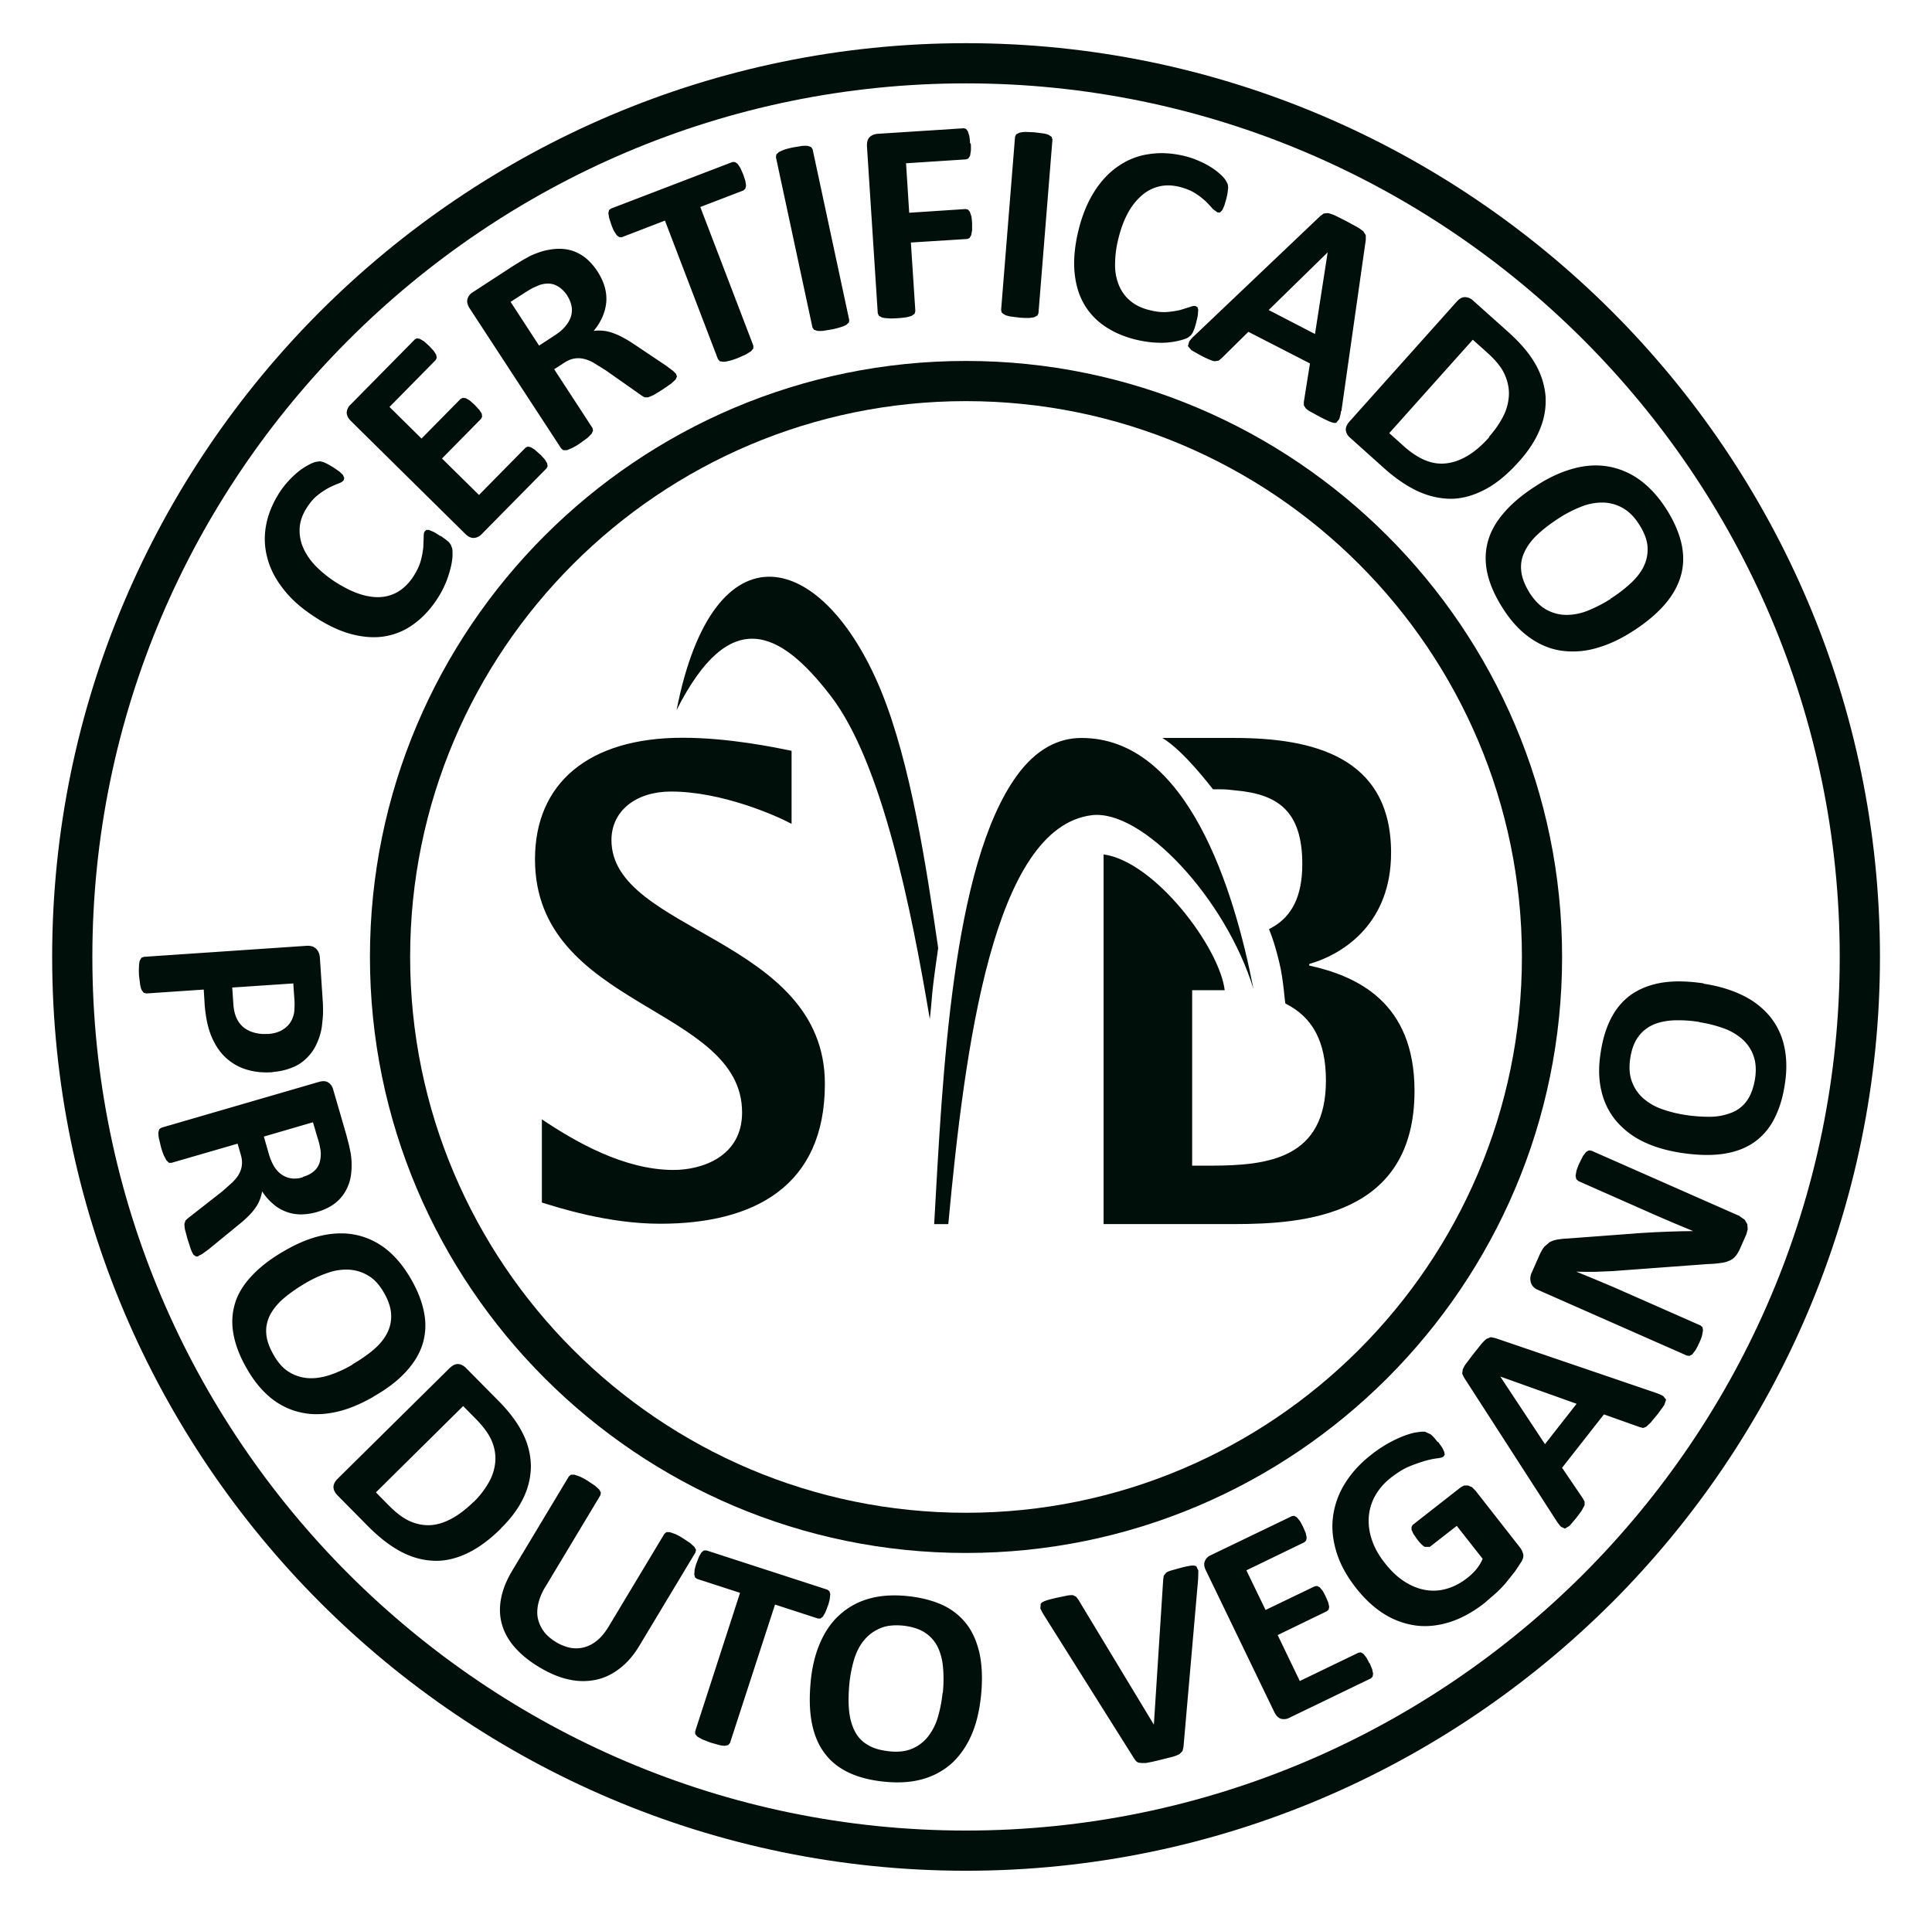
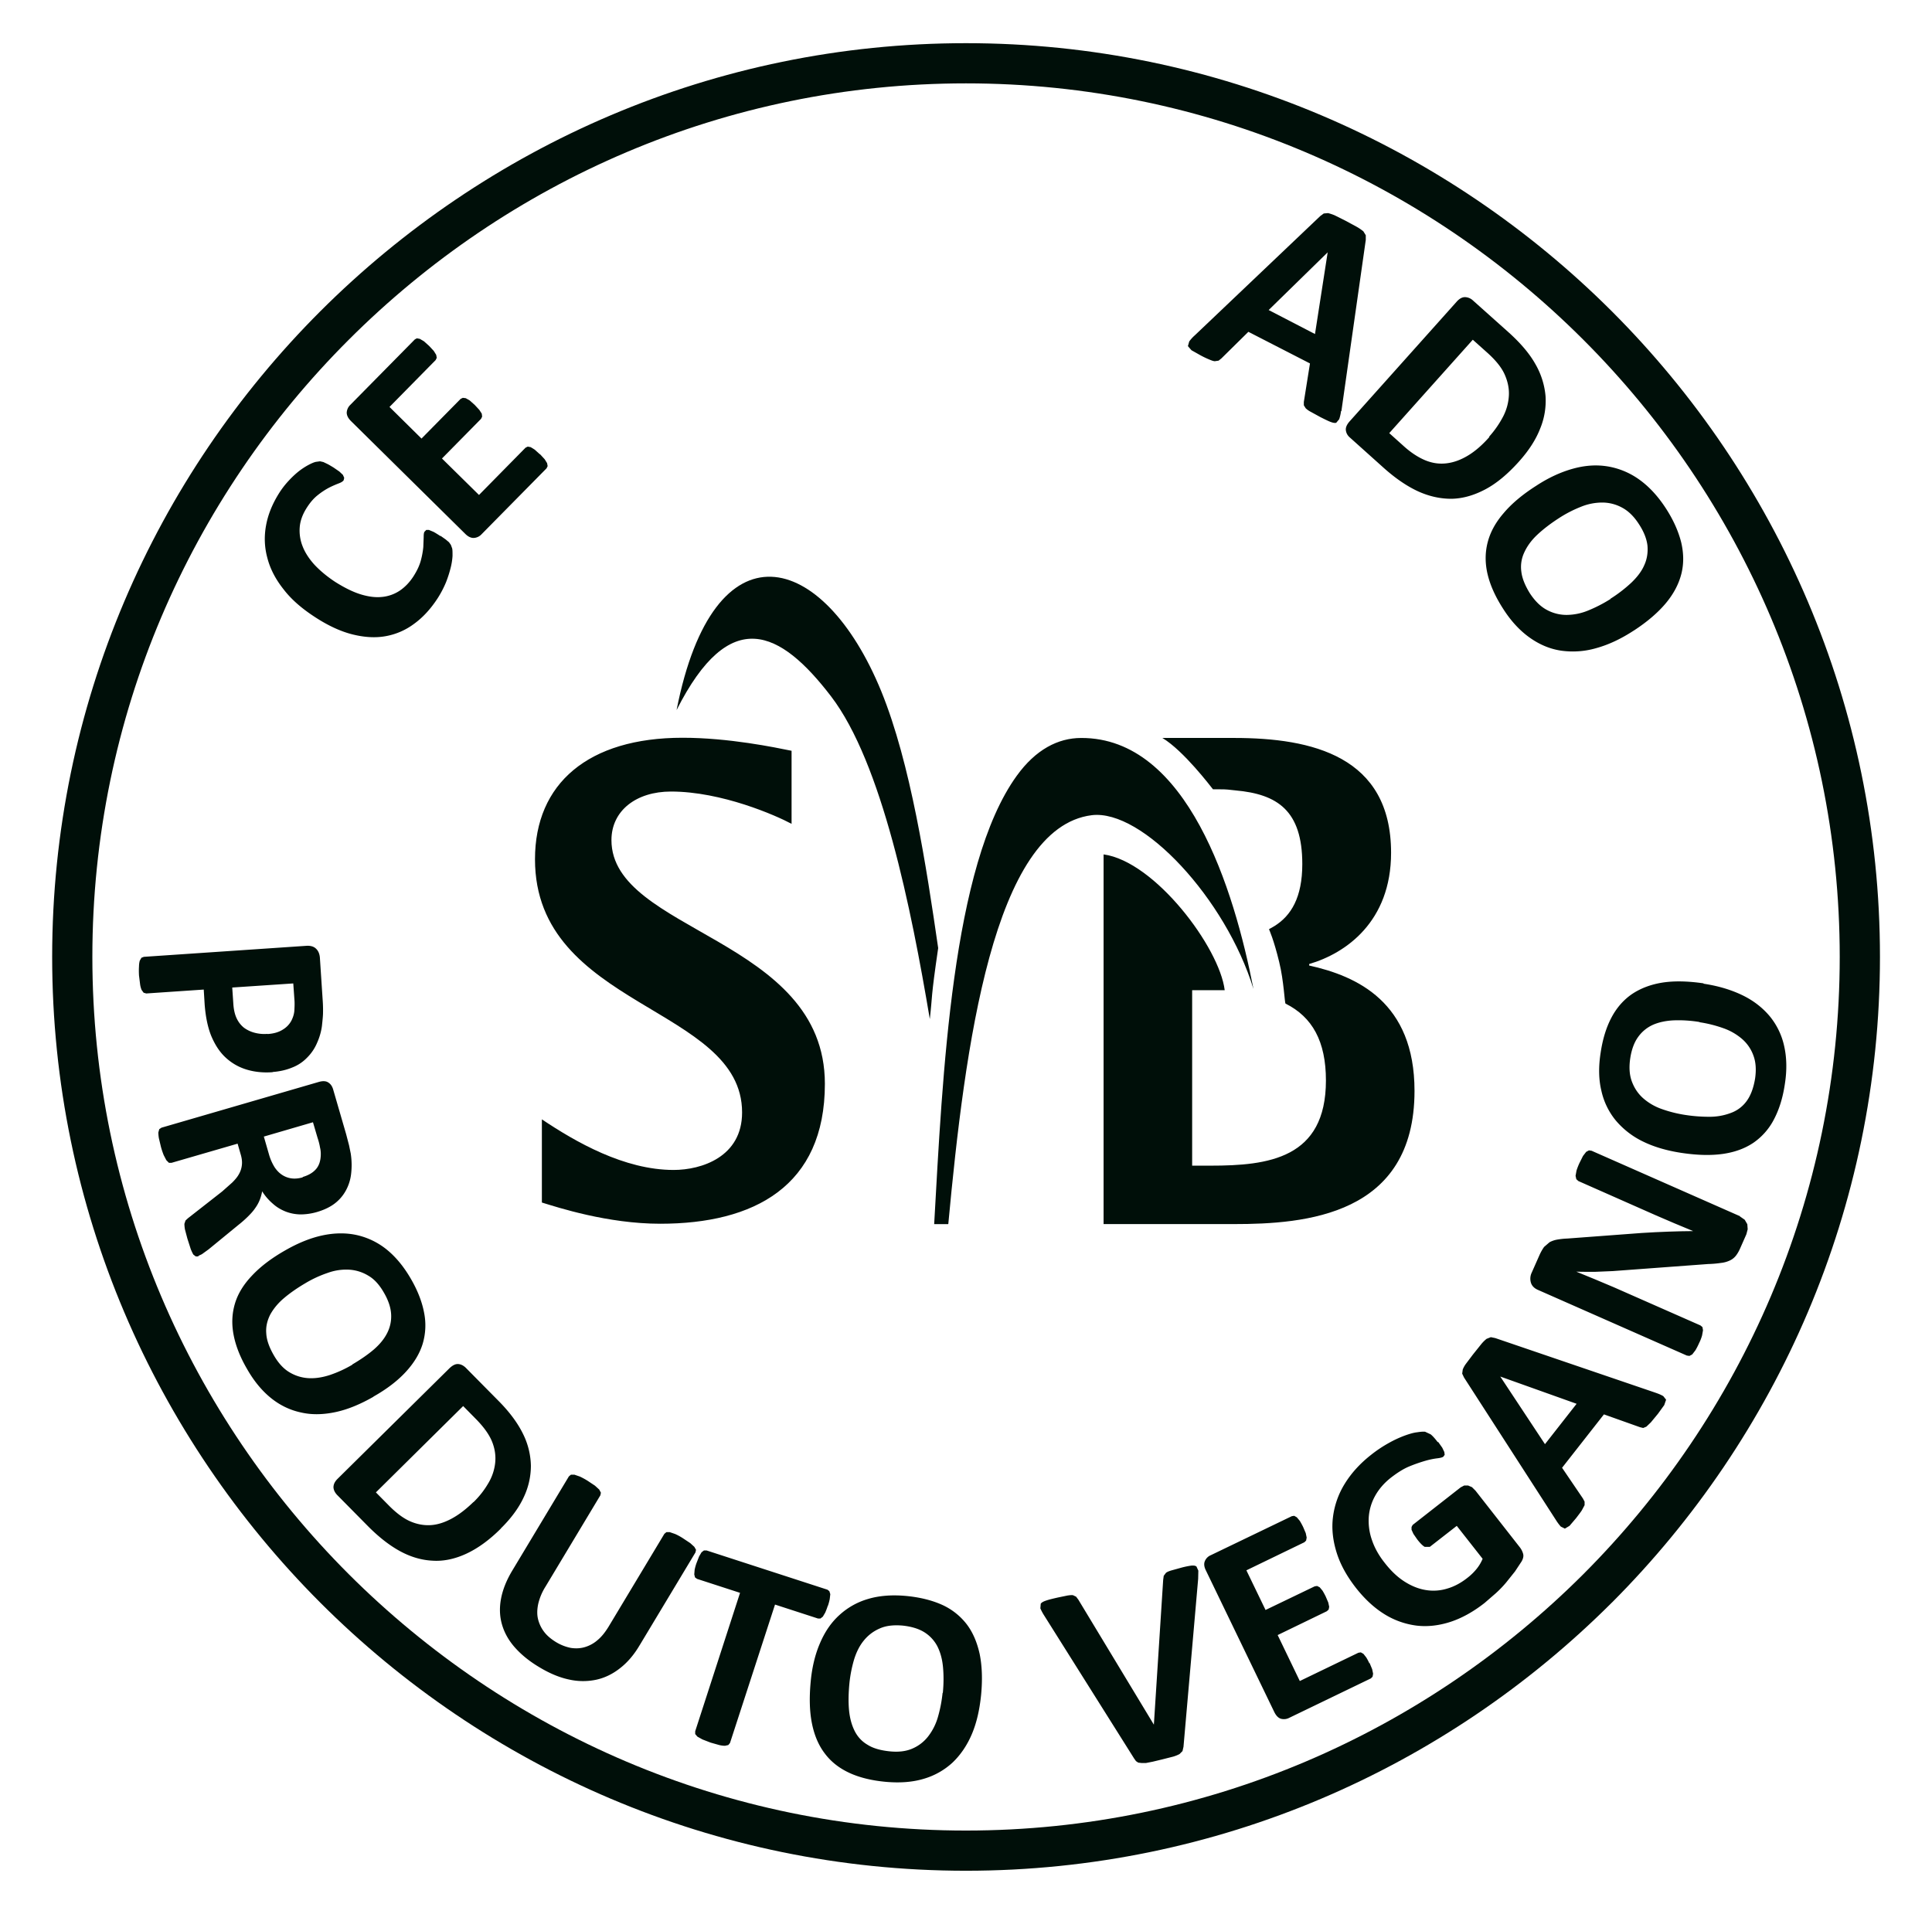
<svg xmlns="http://www.w3.org/2000/svg" width="108" height="107" fill="none">
  <g clip-path="url(#A)" fill="#000f09">
    <path fill-rule="evenodd" d="M90.101 89.599c-9.257 9.247-22.03 14.989-36.104 14.989s-26.846-5.742-36.093-14.989C8.658 80.342 2.916 67.569 2.916 53.496S8.658 26.65 17.905 17.403c9.257-9.247 22.03-14.989 36.093-14.989s26.846 5.742 36.104 14.989c9.247 9.247 14.989 22.03 14.989 36.093s-5.742 26.846-14.989 36.104zm-36.104 12.742c13.449 0 25.66-5.492 34.512-14.333 8.841-8.852 14.333-21.063 14.333-34.512s-5.492-25.66-14.333-34.502C79.658 10.142 67.447 4.661 53.998 4.661s-25.65 5.482-34.502 14.333C10.644 27.835 5.163 40.047 5.163 53.496s5.482 25.661 14.333 34.512c8.852 8.841 21.053 14.333 34.502 14.333z" />
-     <path d="M53.996 22.426c-17.131 0-31.069 13.938-31.069 31.069s13.938 31.08 31.069 31.08 31.08-13.938 31.08-31.08-13.938-31.069-31.08-31.069zm0 64.396c-18.369 0-33.316-14.947-33.316-33.326S35.627 20.18 53.996 20.18s33.326 14.947 33.326 33.316-14.947 33.326-33.326 33.326z" />
    <g fill-rule="evenodd">
      <path d="M53.011 68.427c.926-9.933 2.517-22.165 8.02-22.852 2.829-.343 7.489 4.67 9.039 9.715-1.082-5.565-3.692-14.052-9.632-14.032-1.3 0-2.548.655-3.599 2.111-3.63 5.014-4.15 16.798-4.618 25.068h.78l.01-.01zm-.565-15.416c-.666-4.587-1.54-10.329-3.183-14.364-3.235-7.895-9.361-9.528-11.442 1.051 2.985-5.908 5.804-4.462 8.633-.77 2.85 3.724 4.483 11.858 5.523 18.046.156-1.373.042-1.061.468-3.973m-8.207-6.948c-.853-.458-3.89-1.8-6.73-1.8-1.945 0-3.328 1.071-3.328 2.715 0 5.149 11.931 5.461 11.931 13.626 0 5.731-3.963 7.822-9.205 7.822-2.944 0-5.731-.915-6.615-1.186v-4.65c1.883 1.259 4.597 2.829 7.364 2.829 1.56 0 3.828-.728 3.828-3.214 0-5.95-11.577-5.835-11.577-14.157 0-4.233 2.975-6.792 8.248-6.792 2.59 0 5.17.541 6.095.728v4.088l-.01-.01zm28.947 7.915v-.073c2.039-.593 4.577-2.361 4.577-6.22 0-5.398-4.421-6.418-8.769-6.418h-4.015c1.206.728 2.715 2.736 2.829 2.871h.343c.499 0 .478.021.915.062 2.34.208 3.734 1.123 3.734 4.119 0 1.862-.624 2.892-1.571 3.474l-.291.166s.27.583.572 1.841c.26 1.05.302 2.299.354 2.319 1.498.749 2.257 2.111 2.257 4.296 0 4.369-3.214 4.764-6.459 4.764h-1.019V55.36h1.82c-.291-2.392-3.901-7.198-6.771-7.593v20.668h7.291c3.963 0 10.09-.468 10.09-7.447 0-4.962-3.214-6.418-5.898-7.011" />
    </g>
    <path d="M24.631 29.96l.281.198.187.156.104.146.073.198c.021.083.021.218.021.416a3.62 3.62 0 0 1-.104.666 6.56 6.56 0 0 1-.26.811 5.69 5.69 0 0 1-.468.895c-.385.593-.822 1.071-1.311 1.425a3.74 3.74 0 0 1-1.602.697c-.582.104-1.196.063-1.862-.104-.655-.166-1.352-.489-2.07-.957-.738-.478-1.331-.988-1.768-1.56-.447-.562-.749-1.144-.905-1.748-.166-.603-.187-1.217-.073-1.831.114-.624.364-1.227.749-1.831a4.58 4.58 0 0 1 .51-.655 5.06 5.06 0 0 1 .551-.52 3.87 3.87 0 0 1 .551-.364c.177-.094.322-.156.426-.177l.229-.031.187.042.239.114c.083.042.198.114.322.187l.333.229.198.187.073.166-.031.135c-.042.062-.135.125-.281.177a5.98 5.98 0 0 0-.52.229 3.87 3.87 0 0 0-.635.416c-.229.177-.437.416-.634.728-.218.343-.354.697-.385 1.061a2.38 2.38 0 0 0 .156 1.071c.135.354.364.707.666 1.04.312.333.697.655 1.154.957.51.322.988.562 1.425.697s.843.187 1.207.146a2.16 2.16 0 0 0 .988-.354c.291-.198.551-.468.77-.811.198-.312.333-.603.406-.884a4.47 4.47 0 0 0 .135-.739l.021-.551c0-.156.01-.26.052-.312l.094-.094h.146l.25.104c.104.052.229.135.395.239m5.567-4.576l.26.281.135.218.031.166-.062.125-3.63 3.682a.64.64 0 0 1-.426.208c-.156.01-.323-.062-.489-.229l-6.386-6.303c-.166-.166-.239-.322-.239-.478a.65.65 0 0 1 .198-.427l3.609-3.661.114-.062.166.031.229.135.291.26.26.281.135.218.031.166-.062.125-2.58 2.621 1.789 1.768 2.184-2.216.125-.062.166.021.218.125.281.25.26.281.135.208.021.166-.062.125-2.184 2.216 2.07 2.039 2.6-2.642.125-.062.166.031.218.135.291.26h.01z" />
-     <path d="M31.716 16.533c-.187-.281-.406-.478-.666-.593s-.562-.114-.905 0l-.333.146c-.125.062-.281.156-.479.281l-.79.51 1.591 2.444.895-.582c.25-.166.447-.333.593-.52.146-.177.25-.364.302-.551s.062-.385.021-.572a1.68 1.68 0 0 0-.239-.572m6.085 4.379l.052.146-.073.166-.26.239-.52.354-.458.281-.302.125h-.198l-.156-.094-2.028-1.425-.655-.406a1.99 1.99 0 0 0-.572-.229c-.187-.042-.364-.042-.541-.01s-.364.114-.551.239l-.551.354 2.143 3.287.031.146-.083.177-.229.229-.416.302c-.166.114-.312.198-.437.26l-.302.125h-.198l-.114-.094-5.117-7.832c-.125-.198-.166-.364-.125-.52a.62.62 0 0 1 .281-.374l2.236-1.456.572-.354.416-.229c.385-.177.749-.302 1.103-.354.354-.062.697-.062 1.009 0 .322.062.614.198.895.395.27.198.52.468.749.811.187.291.322.572.406.863a2.36 2.36 0 0 1 .094.843c-.021.281-.094.562-.208.832s-.281.541-.499.801a2.09 2.09 0 0 1 .51-.01c.166.01.343.052.53.114a3.82 3.82 0 0 1 .572.25c.198.104.406.229.624.374l1.831 1.227.374.281.156.156.01.01zm3.748-11.172l.125.374.042.271-.042.177-.104.094-2.413.926 2.965 7.749v.156l-.125.156-.281.177-.468.208c-.187.073-.343.125-.478.156s-.239.052-.323.052l-.198-.031-.104-.114-2.964-7.749-2.403.926h-.146l-.146-.104-.146-.229c-.052-.094-.104-.218-.156-.364l-.125-.385-.042-.27.042-.166.114-.083 6.782-2.6h.135l.146.094.156.229.166.374m5.927 8.127l-.021.146-.146.135c-.073.042-.177.083-.302.125a4.67 4.67 0 0 1-.489.125l-.499.083c-.135.01-.239.01-.333 0l-.187-.062-.083-.135-2.039-9.507.021-.156.146-.135c.073-.042.177-.083.302-.135a4.65 4.65 0 0 1 .489-.125l.499-.083c.135-.01.239-.01.322 0l.187.062.083.125 2.039 9.507.01.031zm6.794-9.836c.01.156.01.291 0 .406l-.042.26-.094.146-.125.052-3.36.218.177 2.767 3.152-.208.135.031.104.125.083.25c.021.104.031.239.042.395v.395l-.052.27-.094.156-.125.052-3.152.198.25 3.828-.042.156-.166.114a1.69 1.69 0 0 1-.312.083 4.88 4.88 0 0 1-.51.052c-.198.01-.374.021-.51 0-.135 0-.25-.021-.322-.042l-.177-.094-.062-.146-.603-9.32c-.01-.229.031-.406.146-.52s.26-.166.426-.187l4.837-.312.125.031.104.135.083.26a3.78 3.78 0 0 1 .042.406m3.825 9.503l-.062.135-.177.094a2.05 2.05 0 0 1-.322.042c-.135 0-.302 0-.51-.021l-.499-.062c-.135-.031-.239-.052-.312-.094l-.166-.114-.042-.146.78-9.694.063-.135.187-.094a2.05 2.05 0 0 1 .322-.042l.499.021.499.062a1.31 1.31 0 0 1 .312.083l.166.114.042.146-.78 9.694v.01zm8.814.54l-.094.322-.094.219-.104.156-.156.125c-.073.042-.198.094-.385.146a4.47 4.47 0 0 1-.666.125c-.26.031-.541.031-.853.01s-.645-.073-.999-.156c-.687-.166-1.279-.426-1.779-.77a3.76 3.76 0 0 1-1.175-1.29c-.281-.51-.447-1.113-.499-1.789s.021-1.435.229-2.278c.208-.853.51-1.571.895-2.174s.843-1.082 1.363-1.425a3.93 3.93 0 0 1 1.716-.655c.624-.094 1.279-.052 1.966.114a4.71 4.71 0 0 1 .791.27 5.1 5.1 0 0 1 .676.354c.198.125.374.26.531.406a1.82 1.82 0 0 1 .302.343l.104.208.021.187-.031.26c-.01.104-.042.218-.073.364l-.114.385-.114.25-.125.125h-.135l-.26-.187a6.04 6.04 0 0 0-.385-.416 3.81 3.81 0 0 0-.603-.468c-.239-.156-.541-.271-.894-.364-.395-.094-.77-.104-1.123-.021a2.27 2.27 0 0 0-.967.499 3.47 3.47 0 0 0-.77.967c-.218.395-.395.863-.531 1.404a6 6 0 0 0-.198 1.571 2.93 2.93 0 0 0 .26 1.186 2.21 2.21 0 0 0 .655.822c.281.218.624.375 1.019.468.364.094.687.125.967.104s.53-.062.749-.114l.531-.166c.146-.052.25-.073.312-.052l.114.062.042.146-.021.27c-.01.114-.052.26-.094.447" />
    <path d="M74.216 14.109l-3.297 3.224 2.59 1.342.707-4.556v-.01zm.749 8.872a2.29 2.29 0 0 1-.104.458l-.166.198c-.083.021-.187 0-.323-.052s-.322-.146-.551-.26l-.551-.302a1.24 1.24 0 0 1-.281-.198l-.104-.166v-.187l.343-2.153-3.443-1.768-1.508 1.487-.156.125-.208.031c-.083 0-.187-.042-.312-.094a5.06 5.06 0 0 1-.499-.239l-.499-.281-.198-.229.073-.26a2.1 2.1 0 0 1 .312-.343l7.011-6.667.198-.146.239-.021a2.59 2.59 0 0 1 .374.125l.582.291.655.354a2.67 2.67 0 0 1 .364.25l.135.218v.26l-1.363 9.569h-.021zm8.28 1.43a5.47 5.47 0 0 0 .78-1.123 2.89 2.89 0 0 0 .322-1.175c.021-.395-.062-.791-.239-1.186s-.51-.801-.988-1.227l-.79-.707-4.67 5.222.811.728c.426.385.843.645 1.227.801.395.156.78.208 1.186.156s.791-.198 1.186-.437.791-.582 1.186-1.03m1.654 1.373c-.635.707-1.259 1.227-1.893 1.56s-1.259.51-1.883.52c-.624 0-1.248-.135-1.883-.426-.624-.291-1.279-.739-1.956-1.352l-1.831-1.643c-.135-.114-.208-.25-.229-.406s.052-.322.208-.499l5.981-6.688c.156-.177.312-.26.468-.26a.67.67 0 0 1 .437.177l1.966 1.758c.687.614 1.196 1.207 1.529 1.799a4.34 4.34 0 0 1 .572 1.789 4.06 4.06 0 0 1-.302 1.831c-.239.614-.634 1.227-1.186 1.841zm5.115 7.669a7.92 7.92 0 0 0 1.175-.905c.323-.312.572-.634.718-.978.156-.343.208-.707.177-1.082-.042-.375-.198-.78-.478-1.207-.281-.437-.593-.738-.947-.926a2.31 2.31 0 0 0-1.103-.281 3.15 3.15 0 0 0-1.196.239 6.86 6.86 0 0 0-1.227.634c-.468.302-.874.614-1.207.926s-.572.645-.728.988a1.9 1.9 0 0 0-.166 1.071c.042.374.208.78.478 1.217.281.426.593.738.947.926a2.3 2.3 0 0 0 1.113.281 3.21 3.21 0 0 0 1.207-.25 7.93 7.93 0 0 0 1.248-.645m1.279 1.779c-.718.468-1.415.791-2.101.978a4.68 4.68 0 0 1-1.956.135c-.624-.094-1.207-.343-1.748-.728s-1.04-.915-1.477-1.602c-.437-.676-.728-1.321-.874-1.935s-.146-1.207 0-1.779.437-1.113.895-1.643c.447-.53 1.051-1.04 1.82-1.529.697-.458 1.383-.77 2.06-.957s1.321-.229 1.945-.125a4.21 4.21 0 0 1 1.748.728c.541.385 1.04.915 1.487 1.602.427.655.707 1.29.863 1.904.146.614.156 1.207.01 1.779s-.437 1.123-.874 1.643-1.03 1.03-1.779 1.519M14.949 57.81c.354-.021.635-.104.863-.25a1.29 1.29 0 0 0 .478-.499c.094-.187.156-.385.166-.582s.021-.406 0-.624l-.062-.874-3.412.229.062.915c.021.323.083.593.187.811s.239.385.406.52a1.74 1.74 0 0 0 .593.281 2.1 2.1 0 0 0 .728.063m.281 2.143c-.562.042-1.071-.021-1.519-.167s-.832-.385-1.155-.697-.572-.718-.77-1.196c-.187-.478-.302-1.051-.354-1.716l-.052-.843-3.214.218-.146-.042-.114-.156a1.31 1.31 0 0 1-.083-.312l-.062-.499c-.01-.198-.01-.364 0-.499a1.28 1.28 0 0 1 .042-.322l.094-.166.135-.052 9.06-.614c.239-.021.437.031.562.156.125.114.198.281.218.489l.156 2.372a7.8 7.8 0 0 1 .021.687c0 .218-.031.478-.062.78a3.4 3.4 0 0 1-.27.936 2.56 2.56 0 0 1-.562.832 2.28 2.28 0 0 1-.832.551c-.323.135-.687.218-1.092.25m1.683 5.868c.322-.094.572-.239.749-.447s.26-.489.26-.843c0-.104-.01-.229-.042-.354a3.32 3.32 0 0 0-.135-.531l-.26-.884-2.746.801.291 1.009a2.79 2.79 0 0 0 .312.707c.125.187.27.333.437.437a1.25 1.25 0 0 0 .531.187c.187.021.395 0 .603-.062m-5.835 4.421h-.146l-.135-.104a2.29 2.29 0 0 1-.146-.312l-.187-.582-.135-.51a1.96 1.96 0 0 1-.031-.312l.062-.187.135-.125 1.914-1.498.562-.499c.156-.156.291-.312.374-.468a1.28 1.28 0 0 0 .166-.51c.021-.177 0-.374-.062-.582l-.177-.614L9.59 65.01h-.146l-.146-.146-.146-.281a4.11 4.11 0 0 1-.156-.468l-.114-.478a2.16 2.16 0 0 1-.031-.322l.052-.187.125-.083 8.8-2.559c.219-.062.395-.052.52.031.135.083.218.208.271.375l.728 2.507.166.635.094.458c.062.406.062.78.021 1.134a2.53 2.53 0 0 1-.302.947 2.29 2.29 0 0 1-.624.718c-.26.198-.593.354-.978.468-.322.094-.634.135-.926.135a2.39 2.39 0 0 1-.822-.156c-.26-.104-.499-.239-.718-.437-.219-.187-.427-.416-.603-.697-.031.166-.073.322-.135.478a2.11 2.11 0 0 1-.26.468c-.104.156-.239.302-.395.458a6.14 6.14 0 0 1-.53.468l-1.675 1.373-.374.27-.198.094v.031zm8.613 6.037c.458-.27.853-.541 1.196-.832.333-.291.583-.593.749-.926a2.04 2.04 0 0 0 .218-1.05c-.021-.374-.156-.78-.406-1.207-.25-.437-.541-.759-.874-.947a2.31 2.31 0 0 0-1.071-.333 3.02 3.02 0 0 0-1.186.177 6.44 6.44 0 0 0-1.227.562c-.479.281-.884.562-1.227.853s-.593.603-.77.926c-.166.333-.25.676-.218 1.05.021.374.166.77.416 1.207s.541.759.874.957a2.31 2.31 0 0 0 1.071.333c.385.021.78-.042 1.196-.177a6.66 6.66 0 0 0 1.248-.572m1.186 1.789c-.728.416-1.425.707-2.101.853s-1.321.166-1.924.031c-.603-.125-1.165-.385-1.675-.79s-.967-.947-1.363-1.643c-.395-.676-.645-1.321-.759-1.935s-.083-1.186.083-1.737.489-1.071.957-1.56c.468-.499 1.082-.967 1.851-1.404.707-.406 1.394-.687 2.06-.832s1.311-.156 1.903-.031a4.08 4.08 0 0 1 1.675.79c.51.406.967.947 1.373 1.644.385.655.634 1.3.749 1.903a3.6 3.6 0 0 1-.073 1.737c-.167.551-.479 1.071-.936 1.571s-1.061.967-1.82 1.394m5.587 5.907c.343-.333.614-.686.832-1.061a2.79 2.79 0 0 0 .385-1.134c.042-.385-.01-.78-.166-1.175s-.447-.811-.895-1.269l-.728-.739-4.878 4.826.749.759c.395.395.78.687 1.155.853s.759.239 1.144.219.78-.146 1.186-.364.811-.531 1.227-.936m1.529 1.487c-.655.655-1.311 1.123-1.945 1.415s-1.269.427-1.883.385c-.614-.031-1.217-.208-1.81-.53s-1.207-.801-1.831-1.435l-1.695-1.716c-.114-.125-.187-.26-.198-.416 0-.156.062-.312.229-.478l6.262-6.189c.166-.156.323-.239.479-.229s.291.083.416.198l1.82 1.841c.634.635 1.092 1.259 1.383 1.851a4.17 4.17 0 0 1 .447 1.789 4.1 4.1 0 0 1-.406 1.779c-.27.583-.697 1.165-1.269 1.727m7.752 6.539c-.312.53-.676.957-1.092 1.279-.406.322-.853.541-1.331.645a3.56 3.56 0 0 1-1.519-.01c-.541-.114-1.092-.343-1.675-.697-.541-.322-.988-.686-1.342-1.082s-.593-.822-.728-1.279-.156-.936-.062-1.446.302-1.04.634-1.591l3.162-5.263.114-.094h.198l.302.104a4.05 4.05 0 0 1 .437.239l.406.27.239.218.094.177-.031.146-3.068 5.107a3.13 3.13 0 0 0-.406.967c-.063.301-.073.582-.01.843a1.92 1.92 0 0 0 .343.718c.166.219.395.406.666.572a2.55 2.55 0 0 0 .822.322c.27.042.53.031.78-.042a1.89 1.89 0 0 0 .707-.385c.229-.187.426-.437.614-.739l3.131-5.211.114-.094h.187l.302.104a3.21 3.21 0 0 1 .437.239l.406.27.229.208.094.166-.031.146-3.12 5.19zm10.513-2.194c-.042.146-.094.26-.135.364l-.135.229-.135.104h-.135l-2.403-.78-2.517 7.739-.094.114-.187.042a1.43 1.43 0 0 1-.322-.042l-.478-.135-.458-.177-.281-.156-.125-.146v-.156l2.507-7.739-2.403-.78-.114-.083-.042-.166.021-.26a2.64 2.64 0 0 1 .104-.374l.146-.374.135-.229.135-.104h.146l6.761 2.195.104.083.052.166-.031.27a2.73 2.73 0 0 1-.104.385m6.425 4.877c.052-.53.052-1.009.01-1.456s-.146-.822-.312-1.155a2.04 2.04 0 0 0-.728-.79c-.312-.197-.728-.322-1.217-.374-.499-.042-.926 0-1.29.166a2.31 2.31 0 0 0-.884.676c-.239.291-.416.655-.541 1.061a7.35 7.35 0 0 0-.26 1.331c-.052.551-.062 1.051-.021 1.487.042.447.146.832.312 1.165s.406.593.728.78c.312.198.728.312 1.227.364s.926 0 1.279-.156a2.22 2.22 0 0 0 .884-.687 3.2 3.2 0 0 0 .541-1.082 7.6 7.6 0 0 0 .26-1.352m2.153.114c-.083.832-.25 1.571-.52 2.205s-.635 1.165-1.082 1.591a4.03 4.03 0 0 1-1.612.905c-.624.187-1.331.239-2.132.166-.78-.073-1.456-.239-2.018-.499s-1.019-.614-1.363-1.071c-.354-.458-.593-1.019-.728-1.685s-.156-1.435-.073-2.33c.073-.811.25-1.539.52-2.163.27-.635.624-1.155 1.082-1.571a4.03 4.03 0 0 1 1.612-.905c.624-.187 1.342-.239 2.132-.166.759.073 1.425.239 1.987.489a3.62 3.62 0 0 1 1.373 1.071c.354.457.593 1.019.739 1.675.135.655.166 1.425.083 2.288zm11.31 2.92l-.052.229-.166.166a1.86 1.86 0 0 1-.364.146l-.614.156-.52.125-.374.073h-.26l-.177-.021-.125-.083-.104-.146-5.024-7.988a2.76 2.76 0 0 1-.218-.406l.021-.26c.052-.073.146-.125.302-.177.146-.052.364-.104.634-.166l.551-.114c.135-.021.239-.031.312-.021l.177.083.125.166 4.223 6.99.52-8.092.031-.229.125-.166c.063-.052.166-.094.302-.135l.562-.156c.229-.062.416-.094.551-.114.135-.01.229 0 .291.052l.104.229-.01.458-.822 9.413v-.01zM76.56 92.97l.146.354.052.25-.031.167-.094.094-4.566 2.205a.64.64 0 0 1-.458.052c-.146-.042-.27-.166-.374-.374l-3.828-7.926c-.104-.208-.114-.385-.052-.52a.61.61 0 0 1 .322-.322l4.535-2.184.135-.021.146.083.166.198a4.46 4.46 0 0 1 .187.343l.146.343.052.25-.031.166-.094.094-3.245 1.571 1.071 2.216 2.746-1.321.135-.021.146.073.156.187a4.42 4.42 0 0 1 .177.322l.146.343.052.239-.031.156-.104.094-2.746 1.331 1.238 2.569 3.276-1.581.135-.021.146.083.156.198c.052.083.114.198.177.333m3.845-12.378l.229.323.114.239.021.156-.073.104c-.052.042-.166.073-.343.094s-.395.062-.655.135a8.64 8.64 0 0 0-.895.312c-.333.135-.676.354-1.04.635-.385.302-.676.645-.884 1.019a2.85 2.85 0 0 0-.354 1.186 3.25 3.25 0 0 0 .177 1.279c.146.436.385.863.707 1.269.354.458.728.811 1.123 1.061s.791.406 1.186.468a2.6 2.6 0 0 0 1.196-.083c.395-.114.78-.322 1.144-.614a3.03 3.03 0 0 0 .489-.478 2.3 2.3 0 0 0 .343-.572l-1.446-1.841-1.508 1.175h-.281c-.114-.062-.26-.208-.427-.426l-.208-.302-.104-.229v-.156l.062-.114 2.684-2.101.198-.104h.218l.218.094.198.198 2.475 3.162a1.05 1.05 0 0 1 .187.374c.031.124 0 .27-.094.427l-.364.551-.499.624a6.14 6.14 0 0 1-.572.593l-.624.541c-.635.499-1.279.853-1.914 1.061-.645.208-1.279.281-1.893.208a4.46 4.46 0 0 1-1.789-.635c-.572-.354-1.103-.842-1.602-1.477-.51-.655-.874-1.311-1.082-1.987s-.281-1.331-.198-1.976a4.61 4.61 0 0 1 .655-1.851c.364-.593.853-1.134 1.477-1.623a7.21 7.21 0 0 1 .998-.666 6.26 6.26 0 0 1 .874-.406c.26-.094.499-.166.697-.187.198-.031.354-.042.447-.031l.312.146c.104.083.239.229.395.437m3.499-3.664l2.496 3.776 1.768-2.257-4.254-1.519h-.01zm8.685.905c.187.062.322.125.426.187l.156.198-.104.302-.354.489-.395.478-.25.239-.177.073-.177-.042-2.018-.718-2.34 2.985 1.165 1.716.094.177v.198l-.156.291c-.073.114-.187.26-.322.437l-.364.427-.26.156-.229-.114a2.74 2.74 0 0 1-.27-.364l-5.138-7.968-.104-.218.031-.229a1.41 1.41 0 0 1 .187-.333l.385-.51.458-.572a2.03 2.03 0 0 1 .302-.302l.239-.094.25.052 8.966 3.058zm4.706-9.863l.27.187.146.25.021.281-.073.281-.354.801c-.073.166-.156.302-.239.406a.93.93 0 0 1-.333.26c-.135.062-.291.114-.489.135a5.76 5.76 0 0 1-.718.062l-5.336.395-1.009.042c-.354 0-.707 0-1.03-.01l1.04.426 1.061.447 4.837 2.132.114.094.031.177-.052.291a2.34 2.34 0 0 1-.166.426 3.63 3.63 0 0 1-.208.406l-.177.229-.156.083-.146-.021-8.3-3.661c-.229-.094-.364-.239-.416-.416a.78.78 0 0 1 .042-.551l.447-1.009a2.66 2.66 0 0 1 .25-.437l.302-.26a1.39 1.39 0 0 1 .416-.146 4.14 4.14 0 0 1 .583-.062l4.171-.312.739-.042.728-.031.707-.021.686-.01-1.051-.437-1.04-.447-4.327-1.914-.114-.104-.042-.187.052-.291a3.57 3.57 0 0 1 .166-.426l.198-.395.177-.229.156-.083.146.021 8.3 3.661-.01.01zm-2.25-10.866a7.19 7.19 0 0 0-1.446-.094c-.437.02-.832.104-1.165.25a2.04 2.04 0 0 0-.832.687c-.218.302-.364.707-.437 1.196-.073.499-.042.926.094 1.29s.343.676.624.926a3.13 3.13 0 0 0 1.03.603c.406.146.843.26 1.311.333a8.65 8.65 0 0 0 1.487.104 3.32 3.32 0 0 0 1.175-.25 1.87 1.87 0 0 0 .822-.676c.208-.302.354-.707.437-1.207.073-.499.042-.926-.094-1.29a2.21 2.21 0 0 0-.634-.926 3.24 3.24 0 0 0-1.051-.603A7.12 7.12 0 0 0 95 57.149m.229-2.153c.832.125 1.55.343 2.174.645s1.123.697 1.519 1.165a3.95 3.95 0 0 1 .811 1.664c.145.634.166 1.342.042 2.132-.114.78-.322 1.435-.614 1.987a3.57 3.57 0 0 1-1.144 1.3c-.478.322-1.051.53-1.716.624-.676.094-1.446.073-2.33-.062-.811-.125-1.519-.333-2.132-.634a4.61 4.61 0 0 1-1.508-1.165 3.95 3.95 0 0 1-.811-1.664c-.156-.634-.166-1.352-.042-2.143.115-.759.312-1.404.603-1.955s.676-.988 1.144-1.311c.478-.322 1.05-.541 1.706-.645.666-.104 1.435-.083 2.299.042" />
  </g>
  <defs>
    <clipPath id="A">
      <path fill="#fff" transform="translate(.5)" d="M0 0h107v107H0z" />
    </clipPath>
  </defs>
</svg>